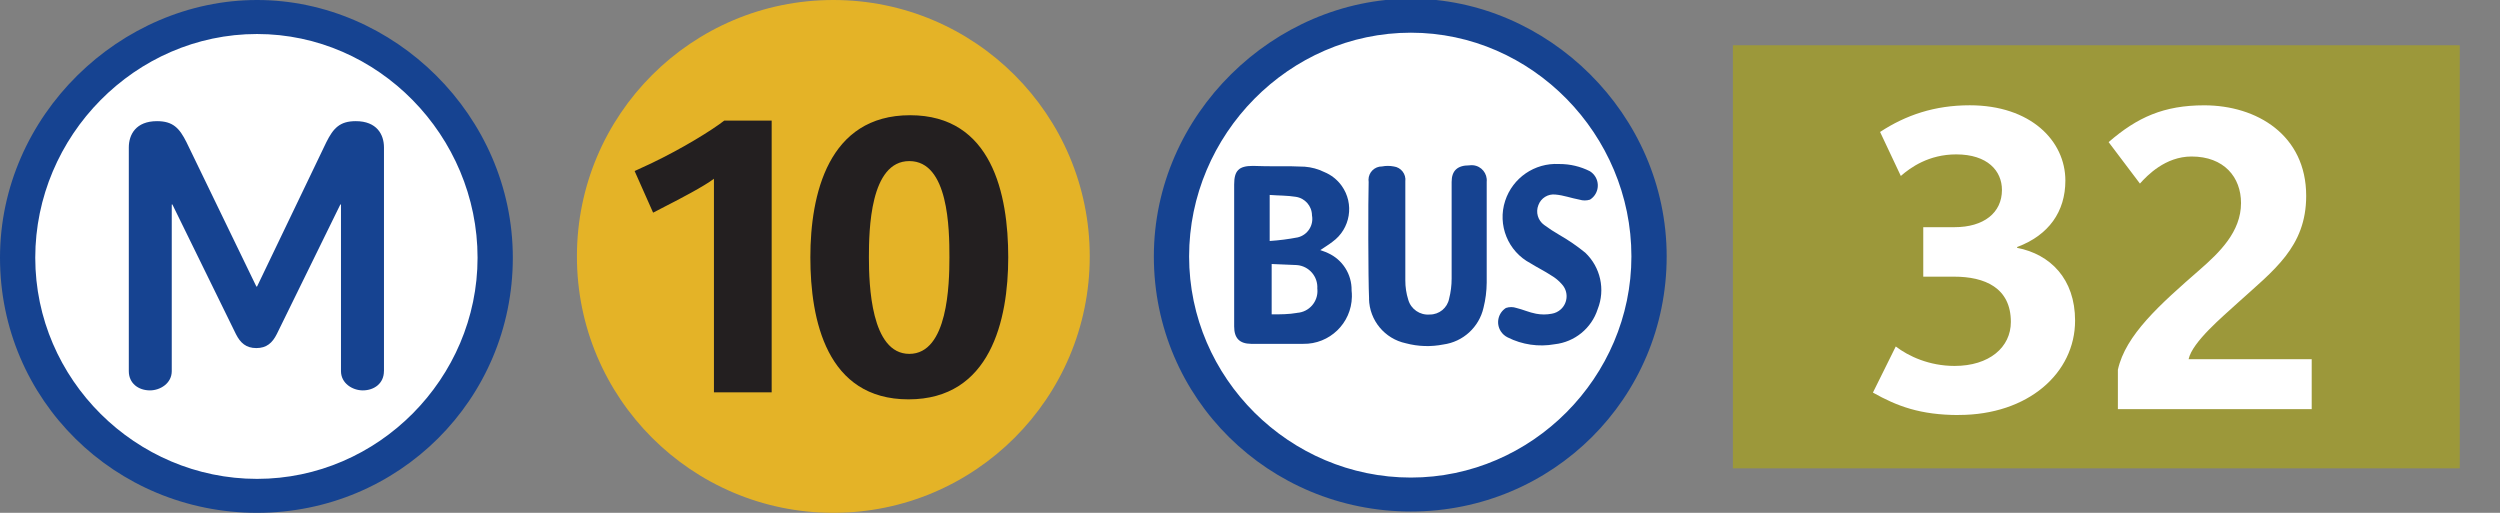
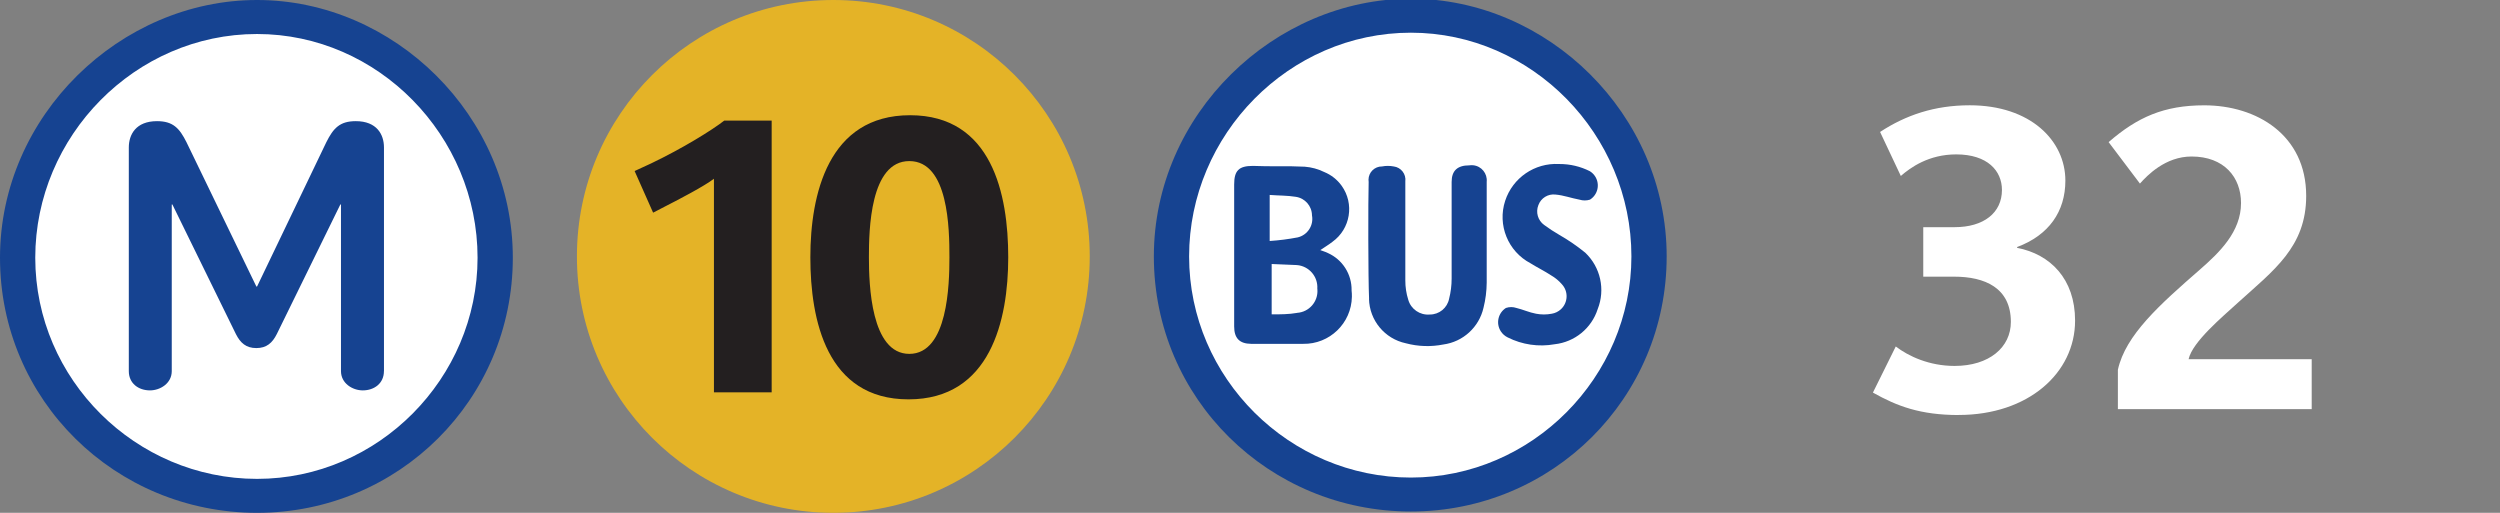
<svg xmlns="http://www.w3.org/2000/svg" id="Calque_1" viewBox="0 0 780 160">
  <rect x="0" y="0" width="780" height="160" fill="#808080" stroke="none" />
  <defs>
    <style>.cls-1{fill:#e4b327;}.cls-2{fill:#fff;}.cls-3{fill:#9c983a;}.cls-4{fill:#164391;}.cls-5{fill:#231f20;}</style>
  </defs>
-   <path class="cls-2" d="m155.7,80.56c0,41.36-34.09,75.9-75.68,75.9S3.9,122.36,3.9,80.56,38.22,3.78,80.02,3.78c41.59,0,75.68,34.98,75.68,76.78Z" />
+   <path class="cls-2" d="m155.7,80.56c0,41.36-34.09,75.9-75.68,75.9S3.9,122.36,3.9,80.56,38.22,3.78,80.02,3.78c41.59,0,75.68,34.98,75.68,76.78" />
  <path class="cls-2" d="m515.9,79.9c0,41.36-34.09,75.9-75.68,75.9s-76.12-34.1-76.12-75.9S398.42,3.12,440.22,3.12c41.59,0,75.68,34.98,75.68,76.78Z" />
  <g id="Logos">
    <path class="cls-4" d="m160,80.41C160,36,122.8,0,80.2,0S0,36,0,80.41s36,79.59,80.2,79.59,79.8-35.4,79.8-79.59Zm-11,0c0,37.6-30.99,69-68.8,69S11,118.4,11,80.41,42.2,10.61,80.2,10.61c37.8,0,68.8,31.8,68.8,69.8Zm-29.2,35.4V46c0-4-2.2-8.2-8.8-8.2-5,0-7,2.2-9.2,6.6l-21.6,45h-.21l-21.79-45c-2.2-4.4-4.21-6.6-9.21-6.6-6.6,0-8.8,4.2-8.8,8.2v69.8c0,3.8,3,6,6.6,6,3.21,0,6.8-2.2,6.8-6v-52h.2l19.8,40.4c1.4,2.8,3.2,4.4,6.39,4.4s5-1.6,6.4-4.4l19.81-40.4h.2v52c0,3.8,3.59,6,6.8,6,3.59,0,6.6-2.2,6.6-6Z" />
  </g>
  <g id="Logos-2">
    <path class="cls-4" d="m520,80C520,35.6,482.8-.41,440.2-.41s-80.2,36-80.2,80.41,36,79.59,80.2,79.59,79.8-35.4,79.8-79.59Zm-11,0c0,37.6-30.99,69-68.8,69s-69.2-31-69.2-69,31.2-69.8,69.2-69.8c37.8,0,68.8,31.8,68.8,69.8Z" />
  </g>
  <circle class="cls-1" cx="260" cy="80" r="80" />
  <path class="cls-5" d="m240.76,122.41V37.62h-14.78c-3.85,3-12.98,8.65-22.8,13.35l-5.18,2.39,5.77,12.99,4.46-2.31c3.1-1.57,11.63-6.01,14.52-8.27v66.64h18.02m43.18-86.46c-25.57,0-31.12,24.74-31.12,44.32s5.06,44.33,30.63,44.33,31.11-24.74,31.11-44.33c0-19.59-5.03-44.32-30.62-44.32h0Zm-.24,74.46c-11.98,0-12.61-21.59-12.61-30.13s.36-30.02,12.61-30.02,12.51,21.13,12.51,30.02c0,8.42-.47,30.13-12.51,30.13h0Z" />
  <path class="cls-4" d="m427.13,93.23c.14,6.73,4.9,12.47,11.49,13.87,3.82,1.02,7.82,1.15,11.7.38,6.15-.83,11.14-5.39,12.53-11.45.65-2.57.98-5.2,1-7.85v-31.45c.26-2.59-1.63-4.91-4.22-5.17-.4-.04-.81-.03-1.21.03-3.72,0-5.51,1.67-5.51,5.18v30.16c0,2.11-.26,4.22-.79,6.27-.56,2.89-3.11,4.96-6.06,4.93-3.04.26-5.84-1.66-6.68-4.59-.62-1.96-.93-4-.92-6.06v-30.87c.29-2.29-1.32-4.38-3.61-4.68,0,0-.02,0-.02,0-1.2-.23-2.43-.23-3.63,0-2.31-.03-4.2,1.82-4.23,4.12,0,.24.01.48.05.72-.17,5.39-.17,29.87.13,36.47Z" />
  <path class="cls-4" d="m486.36,51.17c-7.54-.39-14.4,4.31-16.75,11.49-2.46,7.55.87,15.77,7.89,19.47,2.13,1.34,4.39,2.42,6.47,3.8,1.26.73,2.39,1.66,3.34,2.76,2.07,2.23,1.93,5.72-.3,7.79-.8.74-1.8,1.23-2.87,1.4-1.61.31-3.27.31-4.89,0-2.09-.38-4.18-1.34-6.14-1.8-1.06-.36-2.2-.36-3.26,0-2.45,1.56-3.18,4.81-1.62,7.26.53.83,1.28,1.5,2.17,1.93,4.53,2.28,9.67,3.03,14.66,2.13,6.24-.69,11.49-4.97,13.41-10.94,2.44-6.12.9-13.1-3.88-17.63-2.54-2.07-5.25-3.93-8.1-5.56-1.63-.94-3.21-1.97-4.72-3.09-1.95-1.4-2.69-3.95-1.8-6.18.8-2.21,3.01-3.58,5.35-3.3,2.51.21,4.97,1.13,7.48,1.59,1.06.33,2.2.33,3.26,0,2.45-1.53,3.19-4.75,1.66-7.2-.42-.67-.99-1.24-1.66-1.66-2.95-1.5-6.22-2.27-9.52-2.26h-.17Z" />
  <path class="cls-4" d="m421.7,90.56c.07-5-2.83-9.56-7.39-11.61-.71-.38-1.55-.58-2.38-.92,1.29-.88,2.63-1.67,3.8-2.59,5.62-4.04,6.9-11.87,2.86-17.49-1.37-1.9-3.24-3.38-5.41-4.27-1.91-.94-3.98-1.51-6.1-1.67-5.39-.29-10.78,0-16.17-.25-4.39,0-5.85,1.46-5.85,5.81v44.28c0,3.63,1.63,5.39,5.3,5.43h16.21c8.26.15,15.07-6.42,15.22-14.68.01-.68-.02-1.35-.1-2.03Zm-25.56-29.74c2.76.21,5.64.17,8.1.58,2.91.4,5.08,2.87,5.1,5.81.58,3.1-1.37,6.11-4.43,6.85-2.9.56-5.83.93-8.77,1.13v-14.37Zm8.56,36.8c-2.55.46-5.22.46-7.94.46v-15.71c2.76.17,5.31.17,7.85.33,3.78.29,6.63,3.57,6.39,7.35.01.1.02.21.03.31.25,3.75-2.58,7-6.34,7.25Z" />
-   <path class="cls-3" d="m540.66,14.12h226.78v132h-226.78V14.12Z" />
  <path class="cls-2" d="m611.15,129.49c-12.01,0-19.27-2.77-26.8-7l7.13-14.39c3.96,3.04,10.43,6.07,18.35,6.07,10.82,0,17.56-5.81,17.56-13.73,0-10.69-8.18-14.12-17.69-14.12h-9.64v-15.44h9.77c9.11,0,14.78-4.49,14.78-11.62,0-5.94-4.49-11.09-14.26-11.09-8.58,0-14.26,4.09-17.29,6.73l-6.47-13.73c8.05-5.28,17.03-8.32,27.98-8.32,19.01,0,29.83,11.09,29.83,23.5,0,9.64-5.15,17.03-15.05,20.72v.26c10.3,1.98,18.08,9.64,18.08,22.7,0,16.37-14.65,29.44-36.3,29.44Zm49.63-1.85v-12.28c2.38-10.82,13.07-20.33,25.48-31.15,6.2-5.41,12.94-11.88,12.94-20.86,0-8.05-5.28-14.52-15.44-14.52-8.18,0-13.86,5.94-16.1,8.45l-9.77-12.94c8.98-7.79,17.29-11.48,29.83-11.48,16.37,0,31.81,9.24,31.81,28.25,0,15.97-10.16,23.23-21.38,33.4-4.75,4.36-14.12,12.14-15.31,17.56h38.41v15.58h-60.46Z" />
</svg>